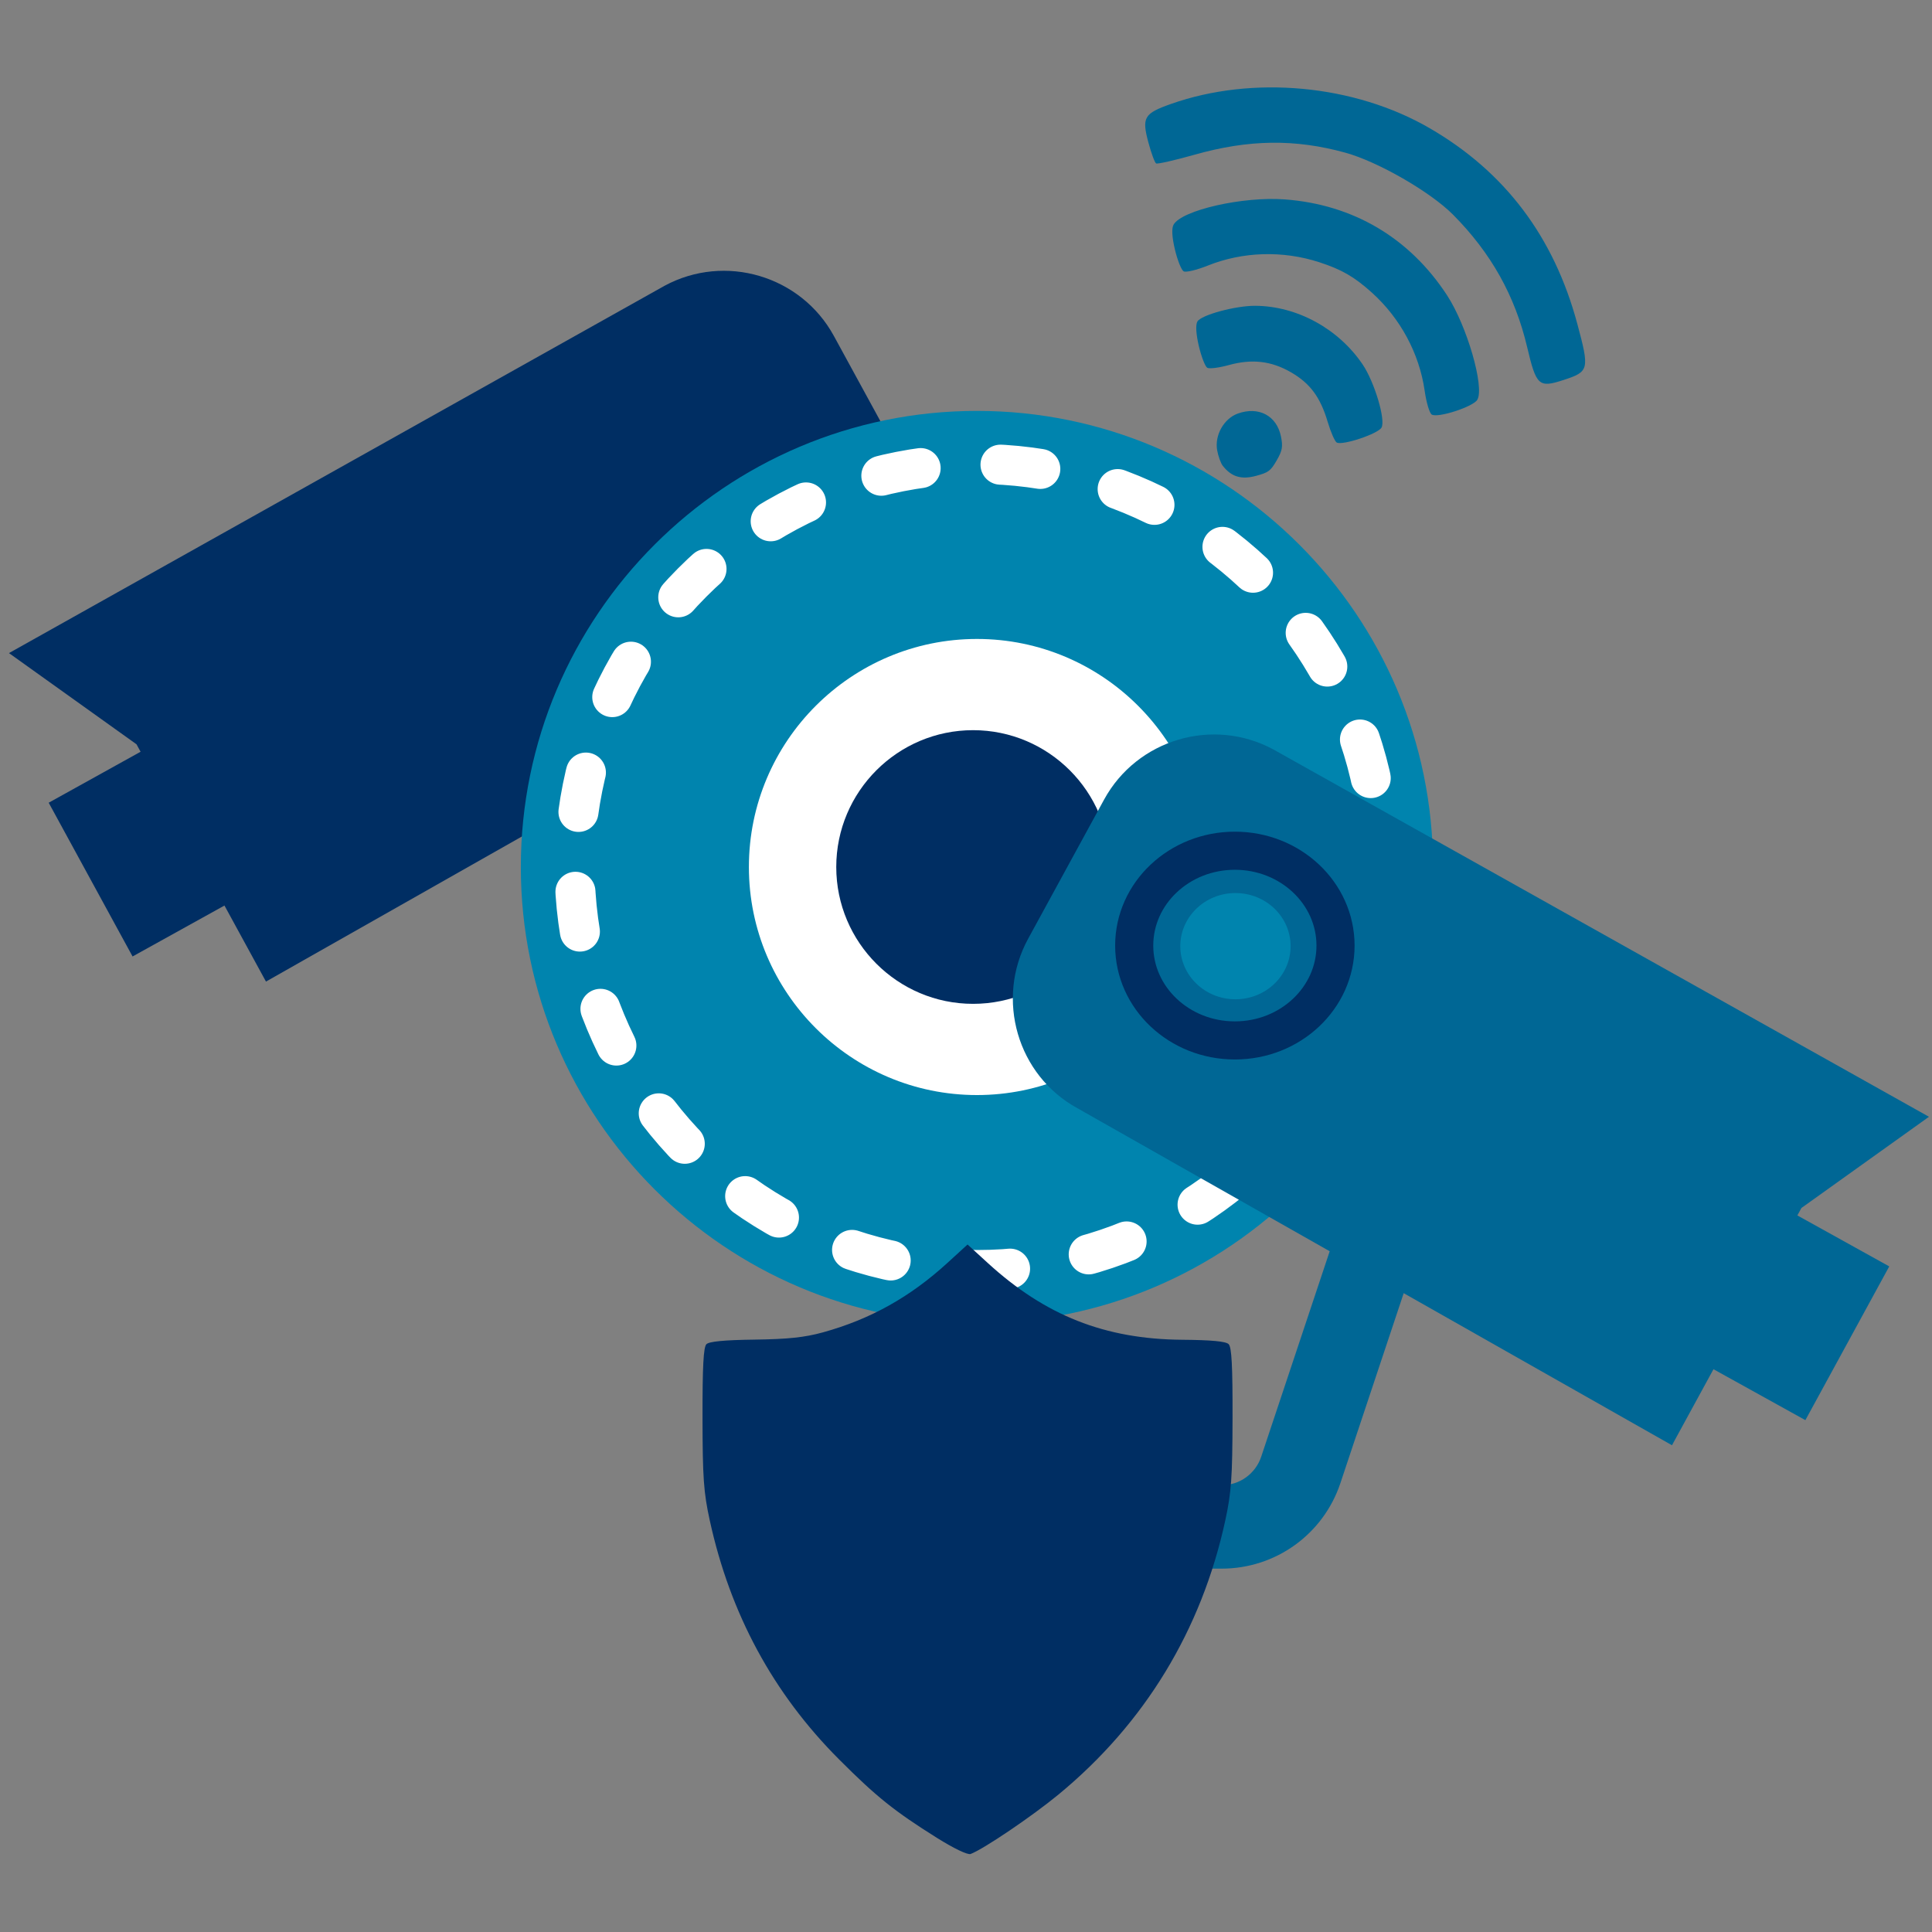
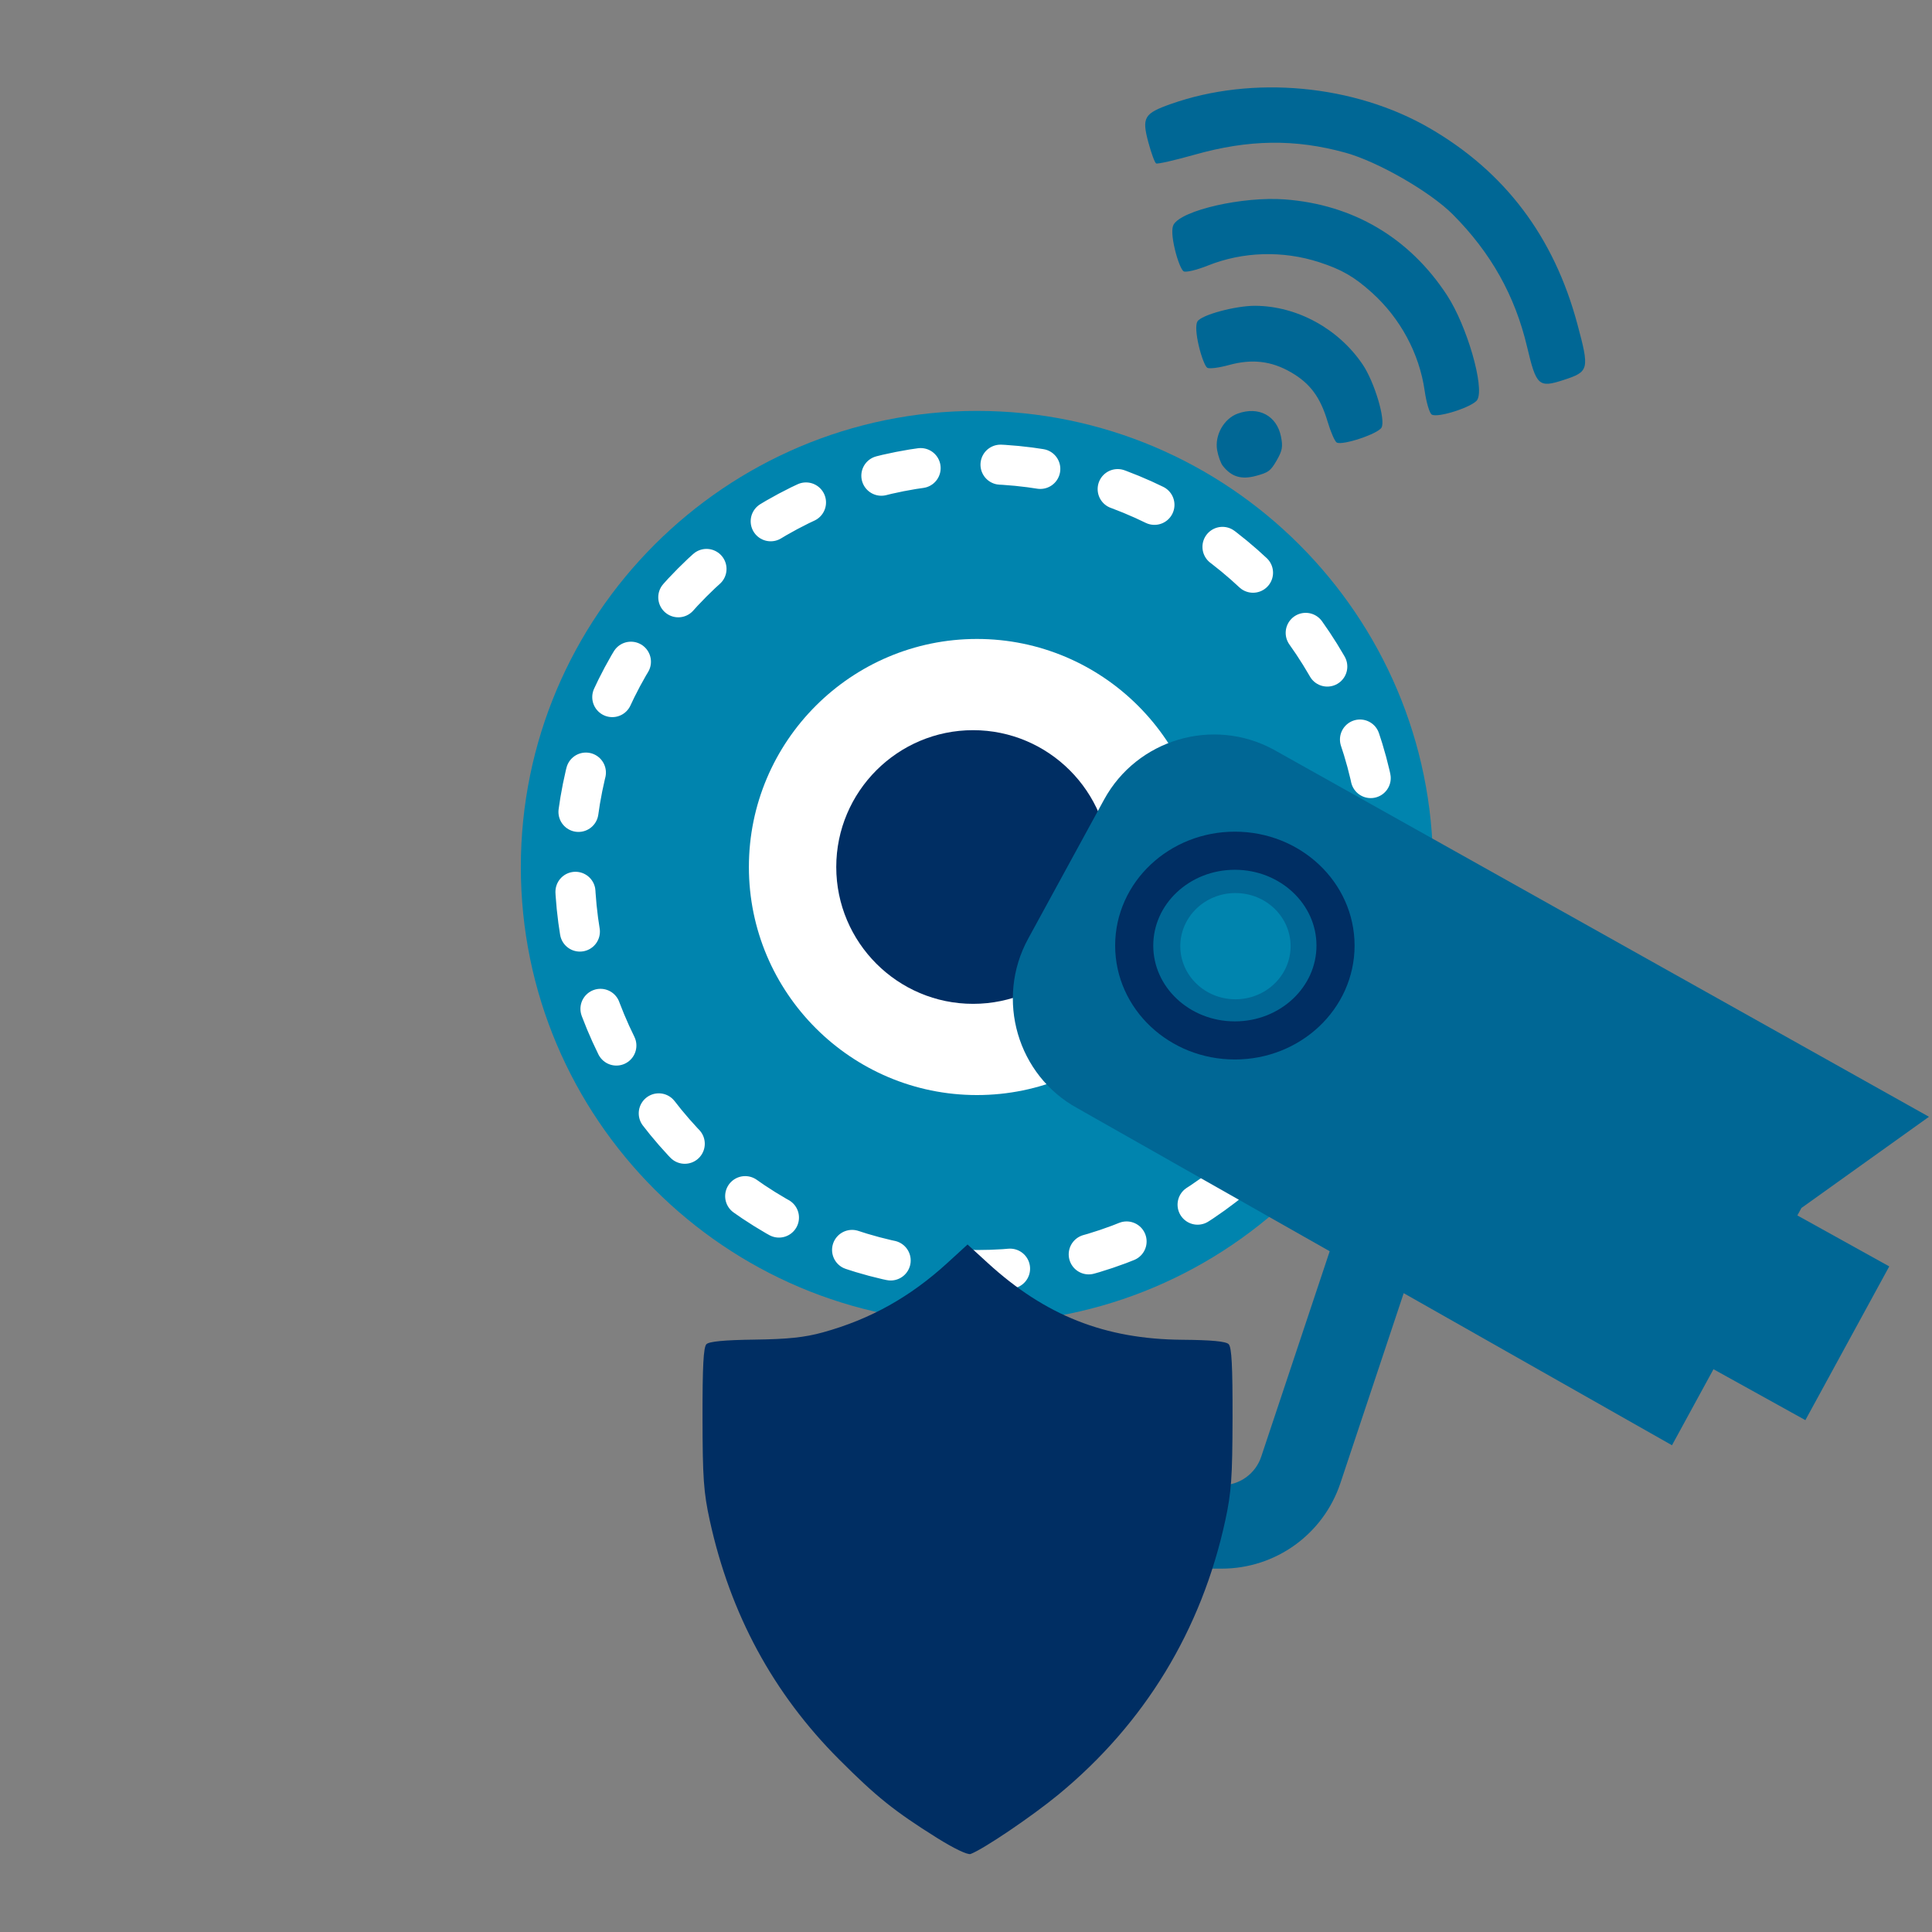
<svg xmlns="http://www.w3.org/2000/svg" width="1e3" height="1e3" version="1.1" viewBox="0 0 264.58 264.58">
  <rect x="0" y="0" width="264.58" height="264.58" fill="#808080" stroke="none" />
  <g transform="translate(0 -32.417)">
    <path d="m167.45 96.2c-0.276-0.354-0.621-1.312-0.766-2.128-0.363-2.043 0.92-4.328 2.816-5.015 2.866-1.039 5.355 0.285 5.927 3.153 0.277 1.391 0.18 1.926-0.593 3.264-0.831 1.44-1.119 1.653-2.854 2.118-1.998 0.535-3.35 0.12-4.53-1.392zm-3.267-16.365c-0.39-1.637-0.469-2.931-0.206-3.387 0.521-0.902 5.238-2.178 7.964-2.154 5.714 0.051 11.364 3.146 14.671 8.038 1.619 2.395 3.175 7.614 2.578 8.648-0.498 0.862-5.367 2.48-6.132 2.038-0.261-0.151-0.819-1.429-1.24-2.839-1.01-3.389-2.407-5.271-5.038-6.787-2.689-1.55-5.332-1.855-8.497-0.981-1.339 0.37-2.667 0.537-2.951 0.373-0.285-0.164-0.802-1.491-1.149-2.948zm-3.28-13.234c-0.409-1.717-0.473-2.923-0.182-3.427 1.146-1.984 9.504-3.879 15.223-3.45 9.377 0.702 17.092 5.265 22.236 13.149 2.712 4.157 5.141 12.547 4.136 14.288-0.549 0.951-5.382 2.527-6.237 2.034-0.308-0.178-0.744-1.636-0.979-3.275-0.731-5.097-3.333-9.929-7.236-13.439-2.411-2.167-4.108-3.147-7.19-4.151-4.991-1.625-10.477-1.462-15.257 0.453-1.538 0.616-3.018 0.968-3.326 0.789-0.306-0.176-0.84-1.513-1.187-2.97zm-3.632-14.659c-0.924-3.447-0.611-3.983 3.081-5.287 11.224-3.964 25.136-2.659 35.449 3.325 10.294 5.973 16.989 14.843 20.198 26.76 1.693 6.288 1.624 6.575-1.866 7.712-3.41 1.111-3.744 0.809-5.001-4.521-1.655-7.017-4.946-12.89-10.16-18.131-3.101-3.117-10.268-7.243-14.715-8.47-6.909-1.907-13.243-1.824-20.662 0.273-2.71 0.766-5.081 1.304-5.269 1.195-0.188-0.109-0.662-1.393-1.054-2.855z" fill="#006795" stroke-width=".364" />
    <rect y="32.135" width="264.58" height="264.58" fill="none" />
    <path d="m-428.2-116.9c0 13.818-11.245 25.063-25.063 25.063-13.818 0-25.063-11.245-25.063-25.063 0-13.818 11.245-25.063 25.063-25.063 13.818 0 25.063 11.245 25.063 25.063zm58.48 0c0 46.066-37.478 83.544-83.543 83.544-46.066 0-83.543-37.478-83.543-83.544 0-46.066 37.478-83.543 83.543-83.543 46.066 0 83.543 37.478 83.543 83.543zm-41.772 0c0-23.033-18.739-41.771-41.772-41.771-23.033 0-41.772 18.739-41.772 41.771 0 23.033 18.739 41.772 41.772 41.772 23.033 0 41.772-18.739 41.772-41.772zm11.938 84.613c-15.539 9.9-33.969 15.639-53.71 15.639-19.741 0-38.188-5.748-53.727-15.648-0.794 1.194-1.546 2.406-2.256 3.659-3.4 6.015-3.35 13.183 0.142 19.157 3.484 5.973 9.683 9.541 16.592 9.541h78.481c6.901 0 13.108-3.567 16.608-9.541 3.475-5.94 3.542-13.058 0.177-19.031-0.727-1.285-1.495-2.548-2.306-3.768z" fill="#0084ae" stroke-width="8.354" />
    <circle cx="-453.12" cy="-116.89" r="73.818" fill-opacity="0" stroke="#002e63" stroke-dasharray="7.334, 14.668" stroke-linecap="round" stroke-linejoin="round" stroke-miterlimit="2" stroke-width="7.334" />
    <circle cx="-453.12" cy="-116.89" r="73.818" fill-opacity="0" stroke="#002e63" stroke-dasharray="7.334, 14.668" stroke-linecap="round" stroke-linejoin="round" stroke-miterlimit="2" stroke-width="7.334" />
-     <path d="m-302.22-96.923 23.333-16.686-120.08-67.278c-11.063-5.982-24.983-1.865-31.011 9.183l-13.913 25.487c-6.051 11.093-1.956 25.044 9.031 31.041l46.207 26.198-12.545 37.627c-1.039 3.125-3.958 5.226-7.25 5.226l-38.636 2e-5 -2e-5 -30.56h-15.28v76.4l15.28-1e-5v-30.56h38.651c9.879 1e-5 18.619-6.295 21.744-15.67l11.59-34.785 49.141 27.856 7.602-13.928 16.831 9.328 15.364-28.161-16.831-9.336 0.764-1.398z" fill="#006795" stroke-width="7.64" />
+     <path d="m-302.22-96.923 23.333-16.686-120.08-67.278c-11.063-5.982-24.983-1.865-31.011 9.183l-13.913 25.487l46.207 26.198-12.545 37.627c-1.039 3.125-3.958 5.226-7.25 5.226l-38.636 2e-5 -2e-5 -30.56h-15.28v76.4l15.28-1e-5v-30.56h38.651c9.879 1e-5 18.619-6.295 21.744-15.67l11.59-34.785 49.141 27.856 7.602-13.928 16.831 9.328 15.364-28.161-16.831-9.336 0.764-1.398z" fill="#006795" stroke-width="7.64" />
    <ellipse cx="-405.91" cy="-144.86" rx="10.103" ry="9.729" fill="#0084ae" />
    <ellipse cx="-406.02" cy="-144.96" rx="18.437" ry="17.375" fill="none" stroke="#002e63" stroke-linecap="round" stroke-linejoin="round" stroke-miterlimit="2" stroke-width="6.98" />
-     <path d="m18.674 134.33-17.445-12.475 89.779-50.301c8.271-4.473 18.679-1.395 23.186 6.866l10.402 19.056c4.524 8.294 1.462 18.724-6.752 23.209l-34.547 19.587 9.379 28.133c0.777 2.336 2.959 3.907 5.421 3.907l28.887 2e-5 1e-5 -22.849h11.424v57.122l-11.424-1e-5v-22.849h-28.898c-7.386 1e-5 -13.921-4.707-16.257-11.716l-8.665-26.008-36.741 20.827-5.684-10.413-12.584 6.974-11.487-21.055 12.584-6.98-0.571-1.045z" fill="#002e63" stroke-width="5.712" />
    <ellipse cx="98.363" cy="132.58" rx="13.785" ry="12.99" fill="none" stroke="#fff" stroke-linecap="round" stroke-linejoin="round" stroke-miterlimit="2" stroke-width="5.219" />
    <path d="m196.25 151.15c0 34.442-28.021 62.462-62.462 62.462-34.442 0-62.462-28.021-62.462-62.462 0-34.442 28.021-62.462 62.462-62.462 34.442 0 62.462 28.021 62.462 62.462z" fill="#0084ae" stroke-width="6.246" />
    <path d="m165.02 151.15c0-17.221-14.01-31.231-31.231-31.231-17.221 0-31.231 14.01-31.231 31.231 0 17.221 14.01 31.231 31.231 31.231 17.221 0 31.231-14.01 31.231-31.231z" fill="#fff" stroke-width="6.246" />
    <circle cx="133.89" cy="151.15" r="55.191" fill-opacity="0" stroke="#fff" stroke-dasharray="5.483, 10.967" stroke-linecap="round" stroke-linejoin="round" stroke-miterlimit="2" stroke-width="5.483" />
    <g>
      <path d="m152 151.15c0 10.331-8.407 18.739-18.739 18.739-10.331 0-18.739-8.407-18.739-18.739 0-10.331 8.407-18.739 18.739-18.739 10.331 0 18.739 8.408 18.739 18.739z" fill="#002e63" stroke-width="6.246" />
      <path d="m246.72 197.83 17.445-12.475-89.779-50.302c-8.271-4.473-18.679-1.395-23.186 6.866l-10.402 19.056c-4.524 8.294-1.462 18.724 6.752 23.209l34.547 19.587-9.379 28.133c-0.777 2.336-2.959 3.907-5.421 3.907l-28.887 2e-5 -2e-5 -22.849h-11.424v57.122l11.424-1e-5v-22.849h28.898c7.386 1e-5 13.921-4.707 16.257-11.716l8.665-26.008 36.741 20.827 5.684-10.413 12.584 6.974 11.487-21.055-12.584-6.98 0.571-1.045z" fill="#006795" stroke-width="5.712" />
      <ellipse cx="169.19" cy="161.99" rx="7.553" ry="7.274" fill="#0084ae" />
    </g>
    <ellipse cx="169.11" cy="161.91" rx="13.785" ry="12.99" fill="none" stroke="#002e63" stroke-linecap="round" stroke-linejoin="round" stroke-miterlimit="2" stroke-width="5.219" />
    <path d="m128.3 284.1c-5.832-3.656-8.285-5.624-13.403-10.751-9.02-9.037-14.9-19.907-17.697-32.716-0.841-3.85-0.981-5.834-0.993-14.035-0.01-7.043 0.13-9.694 0.533-10.098 0.375-0.374 2.458-0.573 6.602-0.628 4.579-0.061 6.861-0.303 9.365-0.995 6.474-1.788 11.924-4.83 17.045-9.515l2.751-2.516 2.751 2.516c7.887 7.215 16.05 10.444 26.624 10.531 4.037 0.033 5.999 0.218 6.382 0.601 0.412 0.412 0.548 2.999 0.532 10.104-0.018 8.152-0.163 10.207-0.993 14.035-3.255 15.016-11.027 27.791-22.824 37.522-3.62 2.986-10.27 7.487-12.053 8.158-0.402 0.151-2.3-0.758-4.621-2.213z" fill="#002e63" stroke-width=".44" />
  </g>
</svg>